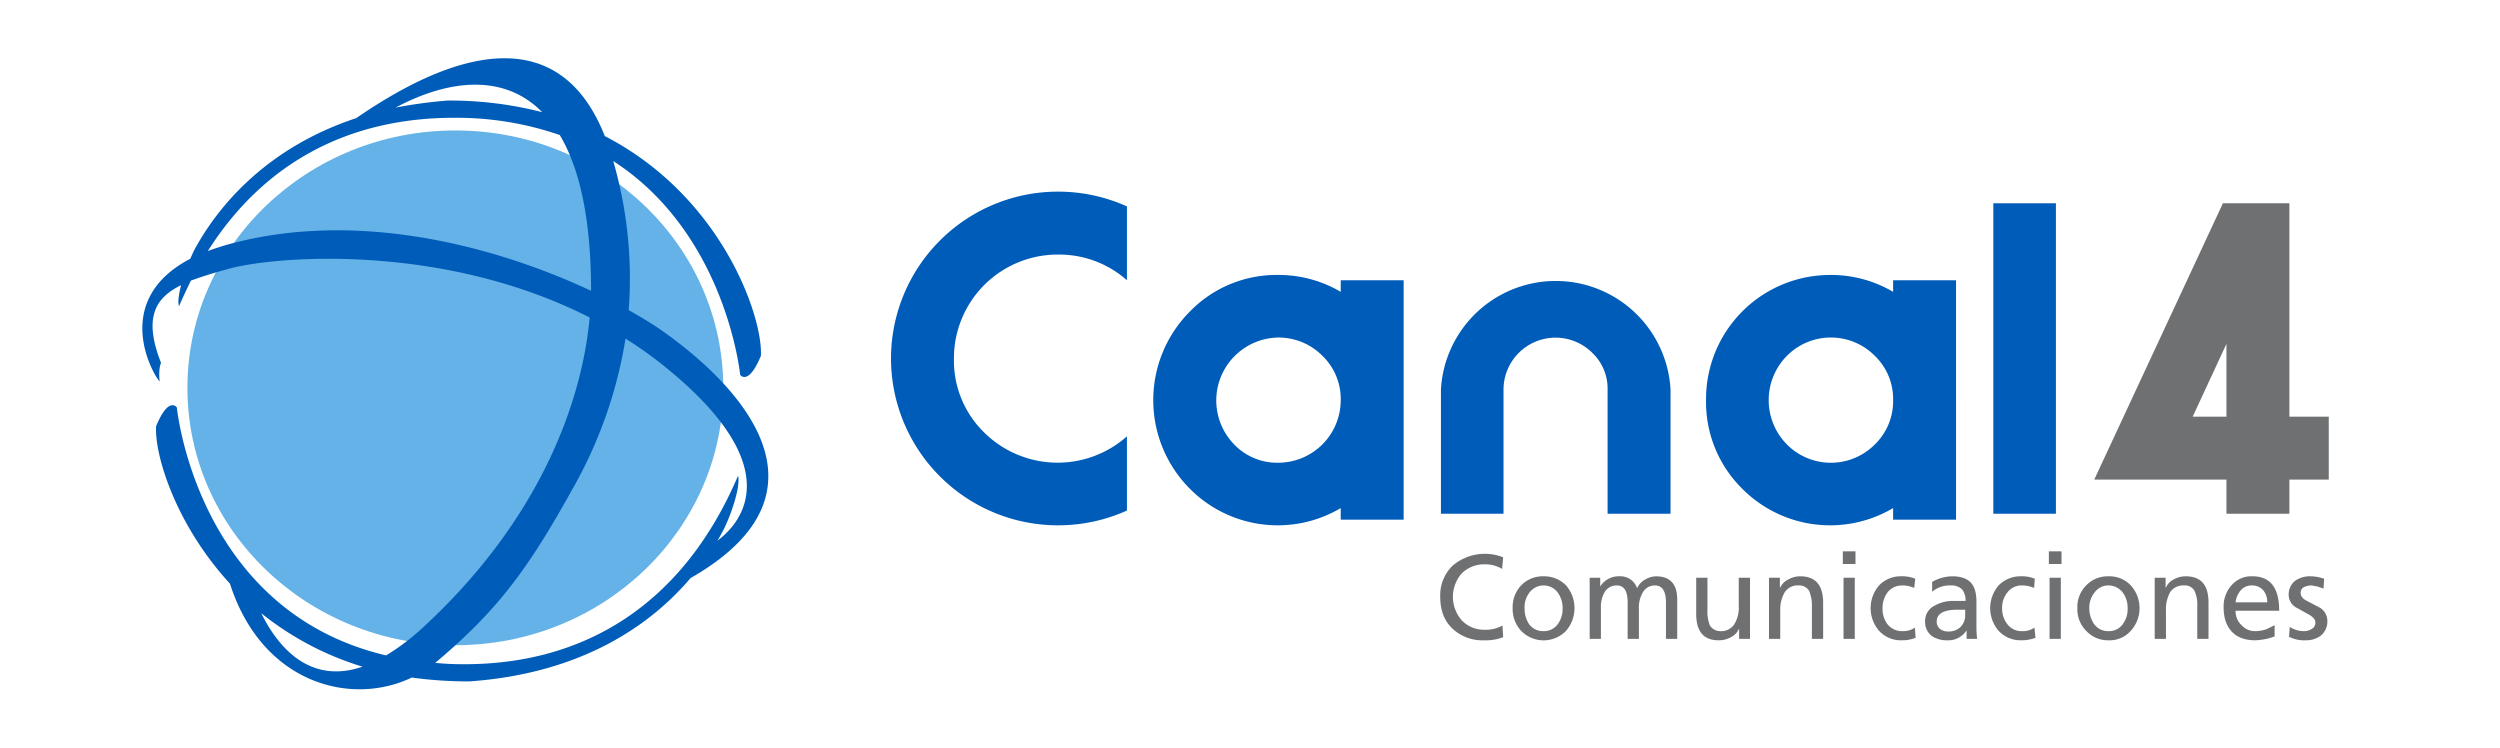
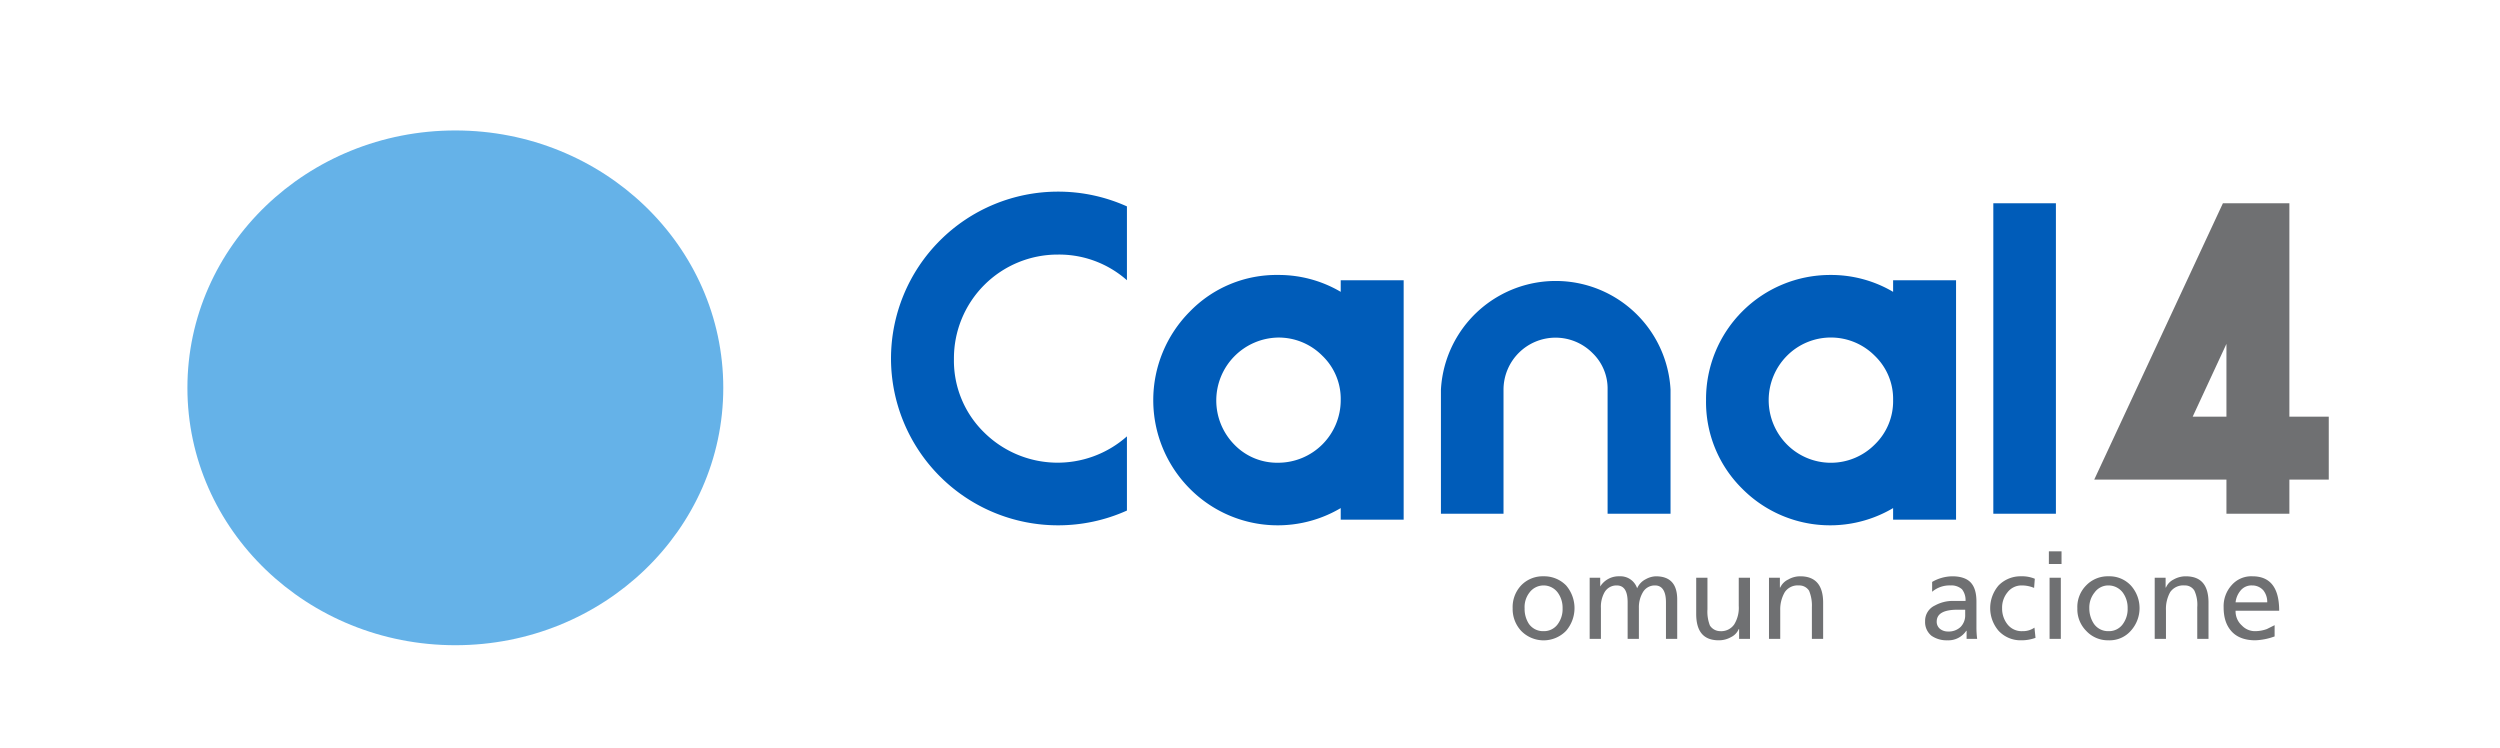
<svg xmlns="http://www.w3.org/2000/svg" id="Capa_1" data-name="Capa 1" viewBox="0 0 711 212.6">
  <defs>
    <style>.cls-1,.cls-4{fill:#005cb9;}.cls-2{fill:#6f7072;}.cls-3{fill:#65b2e8;}.cls-3,.cls-4{fill-rule:evenodd;}</style>
  </defs>
  <path class="cls-1" d="M320.5,124.1v21.1a47.6,47.6,0,0,1-19.6,4.2A47.5,47.5,0,0,1,253.4,102a47.5,47.5,0,0,1,47.5-47.5,47.6,47.6,0,0,1,19.6,4.2v21a29.1,29.1,0,0,0-19.6-7.3,29.5,29.5,0,0,0-29.6,29.7,28.5,28.5,0,0,0,8.6,20.9,29.7,29.7,0,0,0,40.6,1.1Z" />
  <path class="cls-1" d="M399.2,147.8H381.3v-3.3a35.2,35.2,0,0,1-42.9-5.5,35.7,35.7,0,0,1,0-50.4,34.3,34.3,0,0,1,25.1-10.4A34.7,34.7,0,0,1,381.3,83V79.7h17.9Zm-17.9-34a17,17,0,0,0-5.2-12.6A17.5,17.5,0,0,0,363.5,96,17.9,17.9,0,0,0,351,126.4a16.9,16.9,0,0,0,12.5,5.2,17.8,17.8,0,0,0,17.8-17.8Z" />
  <path class="cls-1" d="M427.6,146.1H409.8V110.8a32.7,32.7,0,0,1,65.3,0v35.3H457.2V110.8a14,14,0,0,0-4.3-10.4,14.8,14.8,0,0,0-25.3,10.4Z" />
  <path class="cls-1" d="M556.3,147.8H538.4v-3.3a35.2,35.2,0,0,1-42.9-5.5,34.6,34.6,0,0,1-10.3-25.2,35.3,35.3,0,0,1,35.4-35.6A34.7,34.7,0,0,1,538.4,83V79.7h17.9Zm-17.9-34a17,17,0,0,0-5.2-12.6,17.6,17.6,0,0,0-25,0,17.9,17.9,0,0,0,0,25.2,17.6,17.6,0,0,0,25,0A17.1,17.1,0,0,0,538.4,113.8Z" />
  <path class="cls-1" d="M584.7,146.1H566.9V57.8h17.8Z" />
  <path class="cls-2" d="M633.2,146.1v-9.7H595.6l36.6-78.6h18.9v60.7h11.2v17.9H651.1v9.7Zm0-48.3-9.6,20.7h9.6Z" />
-   <path class="cls-2" d="M427.5,158.5l-.3,3.3a9.2,9.2,0,0,0-4.9-1.3,9,9,0,0,0-6.6,2.6,10.1,10.1,0,0,0,.1,13.4,8.7,8.7,0,0,0,6.4,2.6,9.6,9.6,0,0,0,5.1-1.2l.2,3.3a13.2,13.2,0,0,1-5.4.9,12.4,12.4,0,0,1-9.1-3.4c-2.3-2.2-3.4-5.2-3.4-9a11.7,11.7,0,0,1,3.5-8.8,14.1,14.1,0,0,1,14.4-2.4Z" />
  <path class="cls-2" d="M430.2,173a9,9,0,0,1,2.4-6.5,8.5,8.5,0,0,1,6.4-2.6,8.7,8.7,0,0,1,6.4,2.6,9.9,9.9,0,0,1,0,12.9,8.9,8.9,0,0,1-12.8,0A9.1,9.1,0,0,1,430.2,173Zm3.4,0a7.8,7.8,0,0,0,1.2,4.4,4.9,4.9,0,0,0,4.2,2.1,4.8,4.8,0,0,0,4.1-2.1,7.2,7.2,0,0,0,1.3-4.4,7.3,7.3,0,0,0-1.4-4.5,5,5,0,0,0-8,0A6.7,6.7,0,0,0,433.6,173Z" />
  <path class="cls-2" d="M452.1,181.7V164.3h3v2.5h0a6.2,6.2,0,0,1,5.5-2.9,5,5,0,0,1,5,3.4,5.3,5.3,0,0,1,2.5-2.6,6.3,6.3,0,0,1,2.8-.8c4.1,0,6.1,2.2,6.1,6.6v11.2h-3.2V171.3c0-3.2-1.1-4.8-3.1-4.8a3.9,3.9,0,0,0-3.5,2,8.4,8.4,0,0,0-1.1,4.4v8.8h-3.2V171.3c0-3.2-1-4.8-3.1-4.8a3.9,3.9,0,0,0-3.5,2,8.4,8.4,0,0,0-1,4.4v8.8Z" />
  <path class="cls-2" d="M497.7,164.3v17.4h-3.1v-2.8h-.1a4.5,4.5,0,0,1-2.2,2.3,7,7,0,0,1-3.5.9c-4.3,0-6.4-2.5-6.4-7.5V164.3h3.2v9a10.8,10.8,0,0,0,.7,4.6,3.5,3.5,0,0,0,2.9,1.6,4.5,4.5,0,0,0,4-1.9,9,9,0,0,0,1.3-5.3v-8Z" />
  <path class="cls-2" d="M503.1,181.7V164.3h3.1v2.8h.1a4.7,4.7,0,0,1,2.3-2.3,6.7,6.7,0,0,1,3.4-.9c4.3,0,6.5,2.5,6.5,7.5v10.3h-3.2v-9a11,11,0,0,0-.8-4.7,3.3,3.3,0,0,0-2.9-1.5,4.4,4.4,0,0,0-4,1.9,9.7,9.7,0,0,0-1.3,5.2v8.1Z" />
-   <path class="cls-2" d="M527.7,156.8v3.6h-3.6v-3.6Zm-3.4,24.9V164.3h3.2v17.4Z" />
-   <path class="cls-2" d="M544.7,164.6l-.3,2.6a8.6,8.6,0,0,0-3.4-.7,5.2,5.2,0,0,0-4.2,2,7.3,7.3,0,0,0-1.4,4.5,7.2,7.2,0,0,0,1.3,4.4,5.3,5.3,0,0,0,4.5,2.1,5.9,5.9,0,0,0,3.4-1l.2,2.9a10.6,10.6,0,0,1-4,.7,8.4,8.4,0,0,1-6.4-2.7,9.9,9.9,0,0,1,0-12.9,8.5,8.5,0,0,1,6.4-2.6A9.4,9.4,0,0,1,544.7,164.6Z" />
  <path class="cls-2" d="M549.5,168.3v-2.8a11.7,11.7,0,0,1,5.7-1.6c2.4,0,4.2.6,5.3,1.8s1.6,3,1.6,5.4v7.2a25.6,25.6,0,0,0,.2,3.4h-3v-2.3h-.1a6.1,6.1,0,0,1-5.4,2.7,7.5,7.5,0,0,1-4.5-1.3,5,5,0,0,1-1.8-4.1,4.8,4.8,0,0,1,2.8-4.5,10.5,10.5,0,0,1,5.2-1.3h3.5a5,5,0,0,0-1-3.3,4.5,4.5,0,0,0-3.3-1.1A7.6,7.6,0,0,0,549.5,168.3Zm9.4,6.6v-1.5h-2.1c-4,0-6,1.1-6,3.4a2.6,2.6,0,0,0,1,2.1,3.6,3.6,0,0,0,2.2.7,4.9,4.9,0,0,0,3.6-1.3A4.7,4.7,0,0,0,558.9,174.9Z" />
  <path class="cls-2" d="M578.7,164.6l-.2,2.6a9.1,9.1,0,0,0-3.5-.7,5,5,0,0,0-4.1,2,6.8,6.8,0,0,0-1.5,4.5,7.2,7.2,0,0,0,1.4,4.4,5.1,5.1,0,0,0,4.4,2.1,5.7,5.7,0,0,0,3.4-1l.3,2.9a11.6,11.6,0,0,1-4.1.7,8.5,8.5,0,0,1-6.4-2.7,9.9,9.9,0,0,1,0-12.9,8.7,8.7,0,0,1,6.4-2.6A9.4,9.4,0,0,1,578.7,164.6Z" />
  <path class="cls-2" d="M586.3,156.8v3.6h-3.6v-3.6Zm-3.4,24.9V164.3h3.2v17.4Z" />
  <path class="cls-2" d="M590.8,173a8.7,8.7,0,0,1,2.5-6.5,8.5,8.5,0,0,1,6.4-2.6,8.3,8.3,0,0,1,6.3,2.6,9.6,9.6,0,0,1,0,12.9,8,8,0,0,1-6.3,2.7,8.4,8.4,0,0,1-6.4-2.7A8.7,8.7,0,0,1,590.8,173Zm3.4,0a7.9,7.9,0,0,0,1.3,4.4,4.9,4.9,0,0,0,4.2,2.1,4.8,4.8,0,0,0,4.1-2.1,7.2,7.2,0,0,0,1.3-4.4,7.3,7.3,0,0,0-1.4-4.5,5.1,5.1,0,0,0-4-2,4.8,4.8,0,0,0-4,2A6.8,6.8,0,0,0,594.2,173Z" />
  <path class="cls-2" d="M612.8,181.7V164.3h3.1v2.8h.1a4.5,4.5,0,0,1,2.2-2.3,6.9,6.9,0,0,1,3.4-.9c4.4,0,6.5,2.5,6.5,7.5v10.3h-3.2v-9a9.7,9.7,0,0,0-.8-4.7,3.1,3.1,0,0,0-2.8-1.5,4.5,4.5,0,0,0-4.1,1.9,9.8,9.8,0,0,0-1.2,5.2v8.1Z" />
  <path class="cls-2" d="M646.9,177.8V181a17.8,17.8,0,0,1-5.5,1.1c-3,0-5.3-.9-6.8-2.6s-2.2-3.9-2.2-6.8a8.9,8.9,0,0,1,2.3-6.3,7.4,7.4,0,0,1,5.9-2.5c5.1,0,7.6,3.3,7.6,9.8H635.8a5.4,5.4,0,0,0,1.8,4.2,5.1,5.1,0,0,0,3.9,1.6,9.9,9.9,0,0,0,3.2-.6Zm-11.1-6.5h9a5.3,5.3,0,0,0-1.1-3.4,4.2,4.2,0,0,0-3.2-1.4,4,4,0,0,0-3.4,1.6A6.2,6.2,0,0,0,635.8,171.3Z" />
-   <path class="cls-2" d="M651,181.1l.2-2.8a7.5,7.5,0,0,0,4,1.2,3.8,3.8,0,0,0,2.2-.6,2,2,0,0,0,1.1-1.9c0-.8-.7-1.6-2-2.3l-3.6-2a4.2,4.2,0,0,1-2-3.4,5,5,0,0,1,1.8-4.1,7.2,7.2,0,0,1,4.4-1.3,12.4,12.4,0,0,1,3.9.7l-.2,2.8-1.7-.6-1.7-.3a4.8,4.8,0,0,0-2.2.5,1.8,1.8,0,0,0-.9,1.6c0,1,.7,1.8,2,2.4l3.6,1.9a4.4,4.4,0,0,1,2,3.8,5.2,5.2,0,0,1-1.9,4.1,7,7,0,0,1-4.2,1.3A9.5,9.5,0,0,1,651,181.1Z" />
  <path class="cls-3" d="M53.3,110.3c0-40.4,34.1-73.2,76.2-73.2s76.2,32.8,76.2,73.2-34.1,73.2-76.2,73.2-76.2-32.8-76.2-73.2Z" />
-   <path class="cls-4" d="M187.5,93.5c-2.4-1.6-5.3-3.4-8.7-5.3a119.6,119.6,0,0,0-4.4-42.4c32.2,20.8,36.1,60.8,36.1,60.8s2.3,3.3,5.9-5.4c.6-11.1-11.1-45.3-44.4-62.5-15.7-39.8-54.9-15.9-70.7-5.1-24.8,8.2-39,24.3-46.2,37.8l-1,2.2c-22.7,11.9-10.6,32.9-8.7,34.9-.4-3.8.4-5.3.4-5.3-5.1-12.9-1.6-18.5,5.7-22.1-.6,2.4-1,4.7-.6,6,1.1-2.5,2.2-4.9,3.4-7.3,3-1.1,6.5-2.2,10.2-3.2,12.5-3.7,60.8-7.9,103.2,13.7-2.4,26-15.6,59.1-47.9,88.6a63.3,63.3,0,0,1-10,7.5c-53.9-12.7-59.5-70.5-59.5-70.5s-2.3-3.4-5.9,5.3c-.5,8,5.4,27.8,21,44.8,9.1,28.4,34.4,35,51.7,26.7a121.6,121.6,0,0,0,16.3,1.1c31.3-2.2,51.1-15.4,63-29.4C243.7,137.4,202.7,104,187.5,93.5ZM154.2,31.9a105.4,105.4,0,0,0-26.9-3.3,132.2,132.2,0,0,0-14.8,2C128.1,22.3,143.6,21.1,154.2,31.9ZM65.3,69.4c-2.2.6-4.3,1.3-6.2,2,16.3-25.7,40.7-37.8,69.6-37.9a90.3,90.3,0,0,1,30.5,4.9c5.5,9.2,8.8,23.3,8.9,43.4v.9C142.9,70.9,103.1,59.2,65.3,69.4Zm9,105a85.7,85.7,0,0,0,28.8,15.2C86.8,195.2,78,181.9,74.3,174.4ZM204,153.8c.6-.9,1.1-1.9,1.6-2.8,2.1-4,5.1-12.5,4.3-15.7-15.6,36.6-43.6,53.6-77.8,53.6a76.9,76.9,0,0,1-8.5-.4h.2c17.7-14.9,26.3-26.5,39-49.4a126.9,126.9,0,0,0,15.1-42.8,114.6,114.6,0,0,1,11.7,8.4C224.6,133.2,210.6,148.9,204,153.8Z" />
</svg>